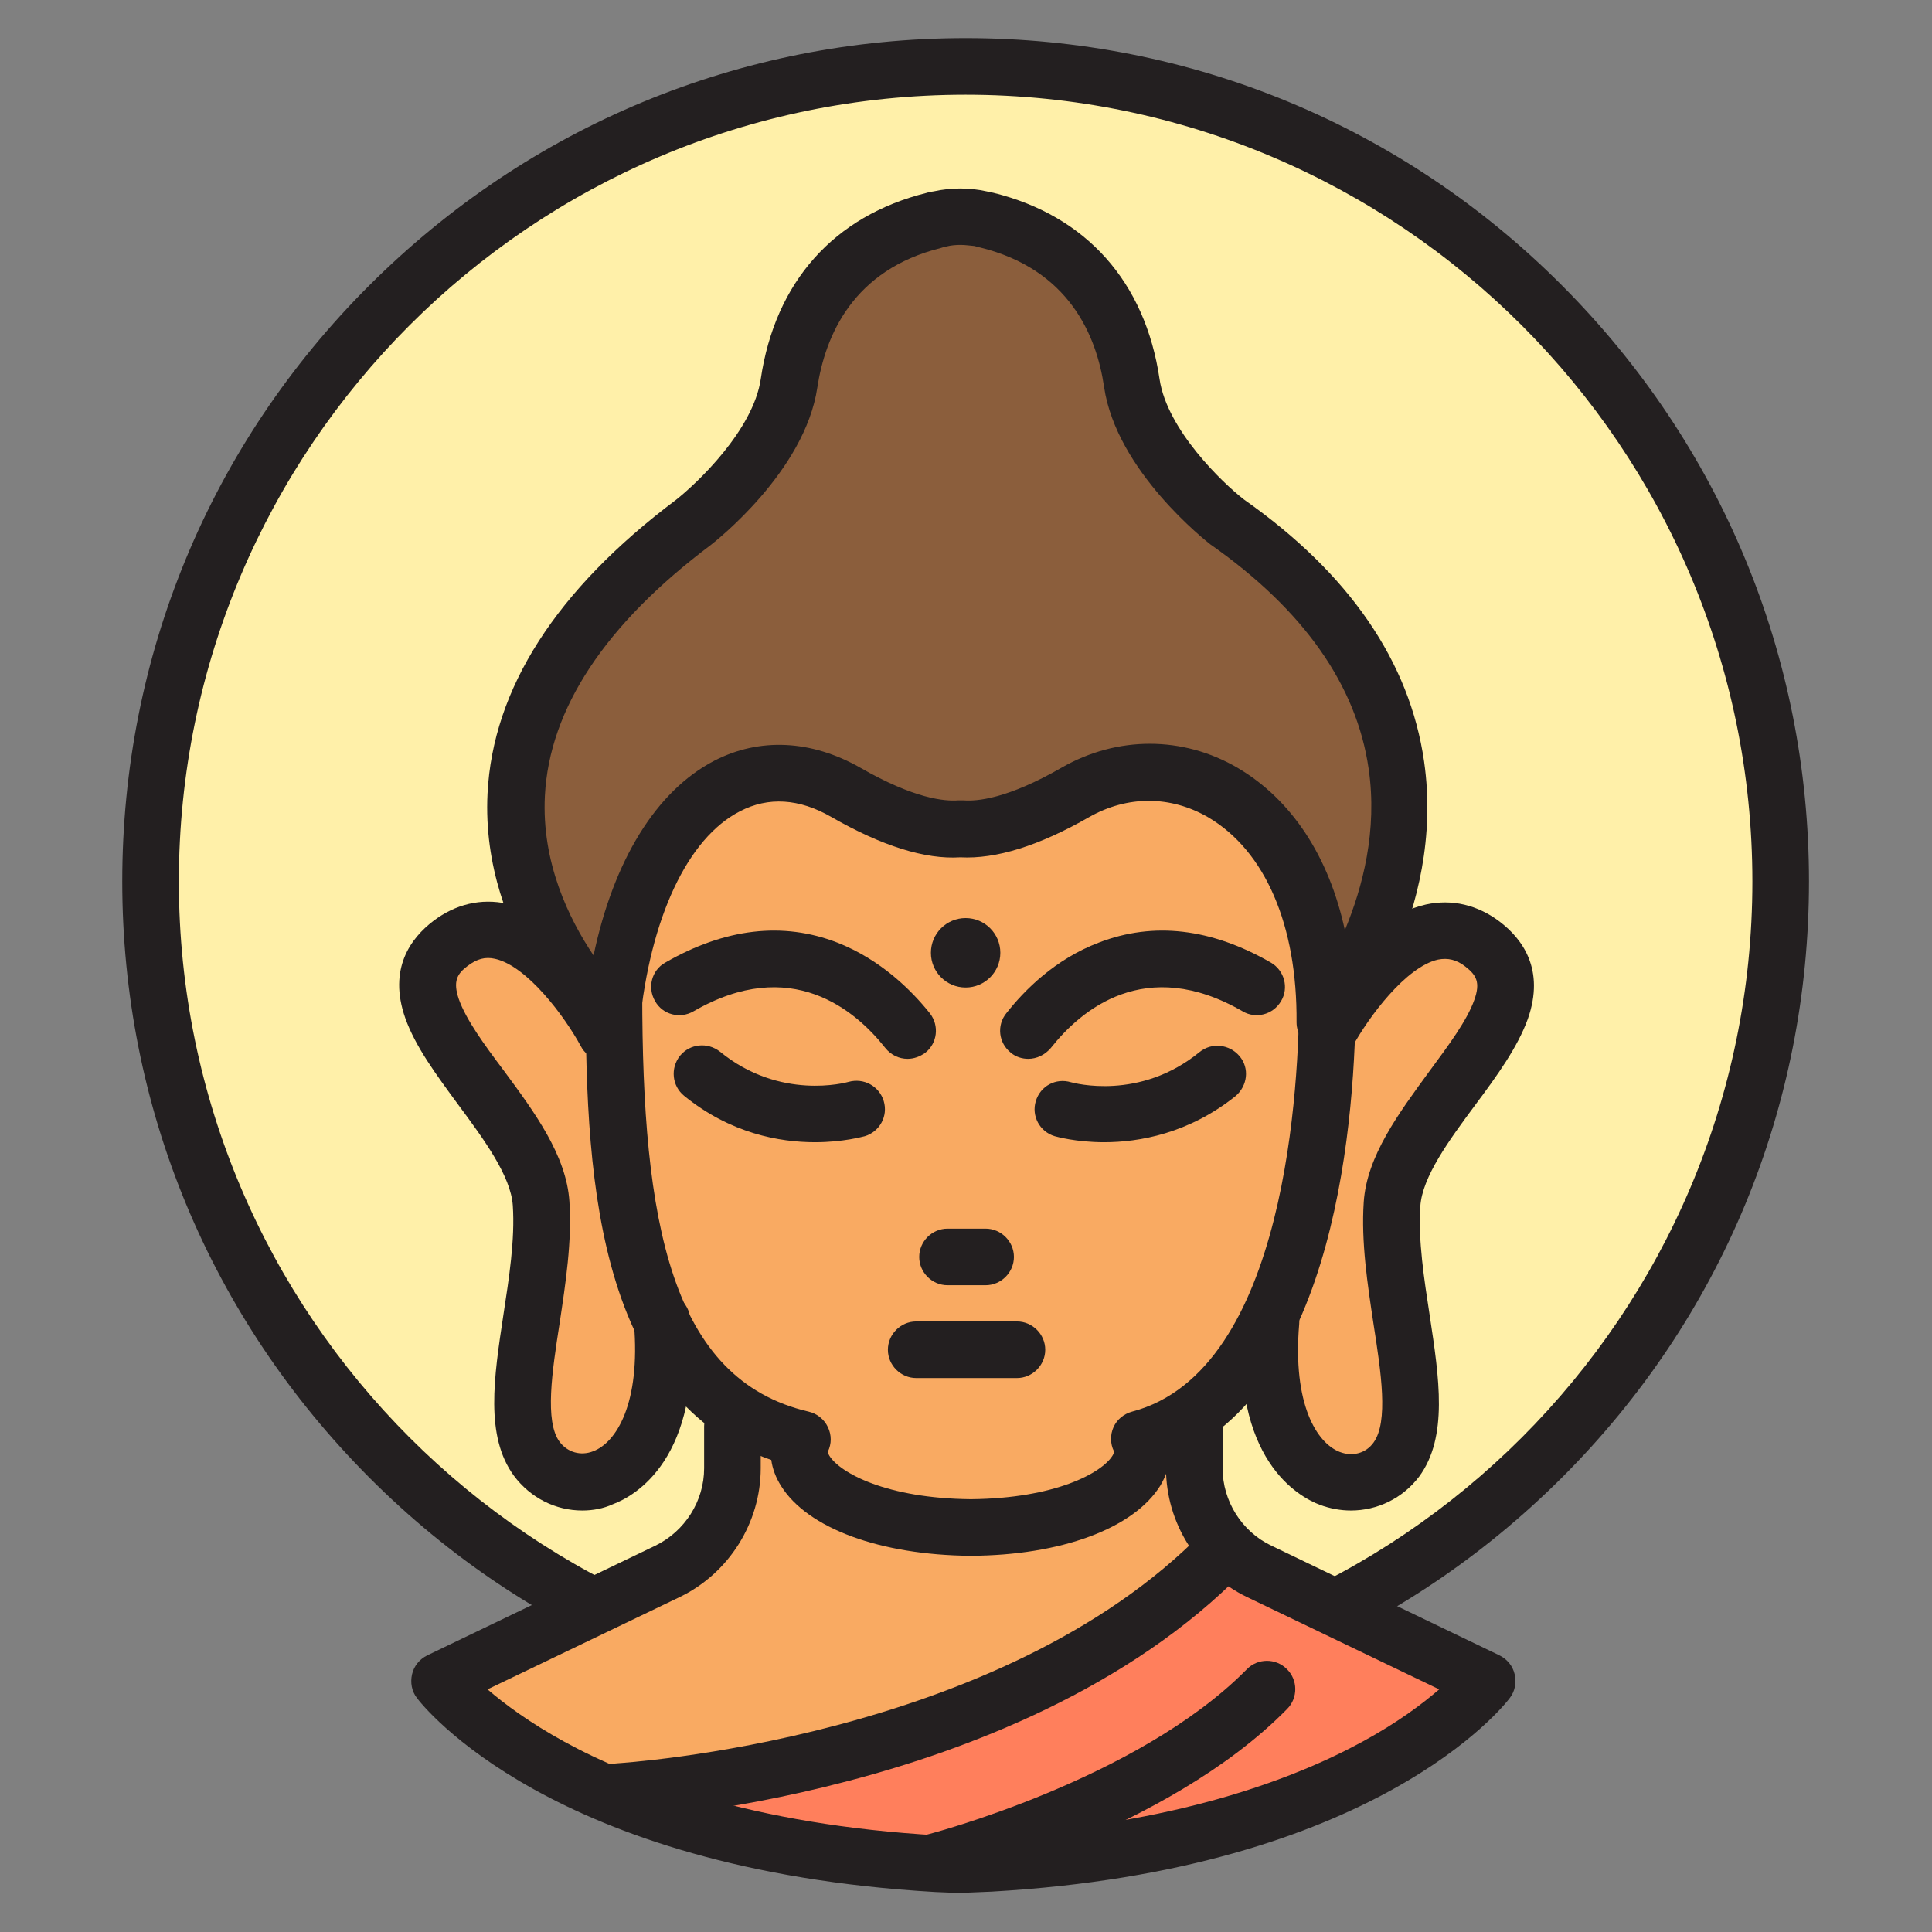
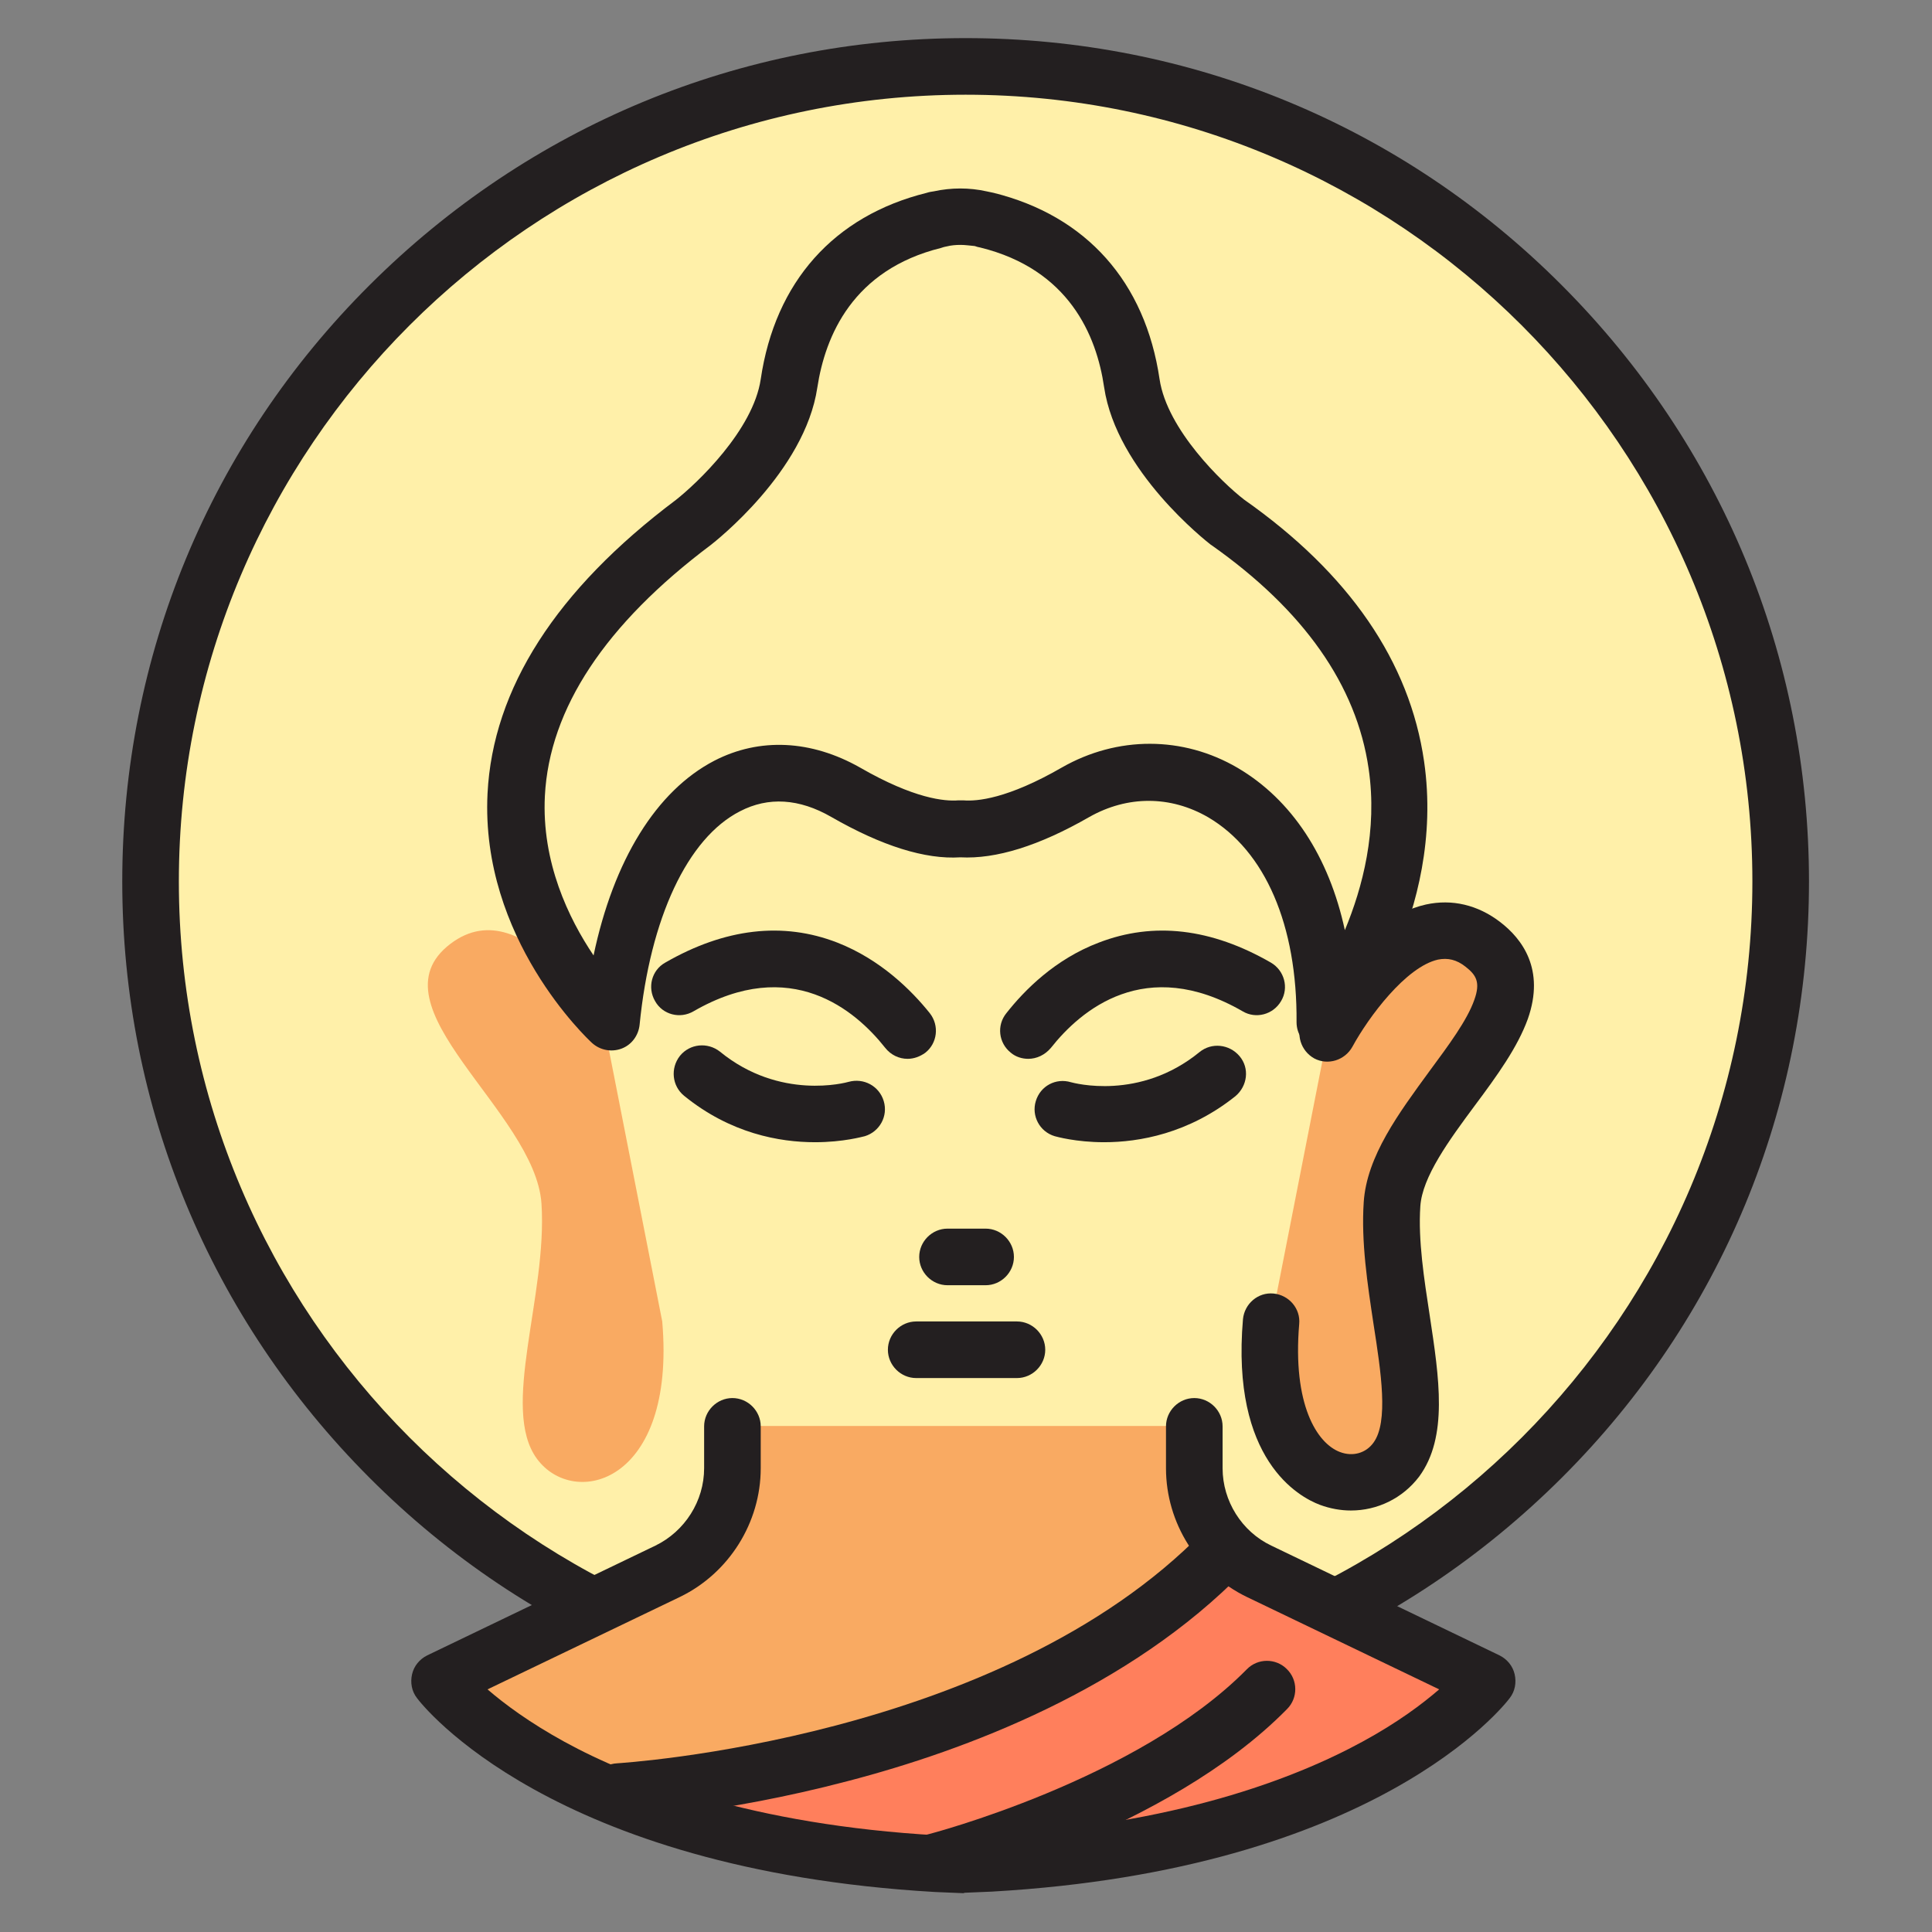
<svg xmlns="http://www.w3.org/2000/svg" version="1.0" id="Layer_1" x="0px" y="0px" viewBox="0 0 512 512" style="enable-background:new 0 0 512 512;" xml:space="preserve">
  <rect x="0" y="0" width="512" height="512" fill="#808080" stroke="none" />
  <g>
    <g>
      <circle style="fill:#FFF0A9;" cx="255.9" cy="233.6" r="216" />
      <path style="fill:#231F20;" d="M255.9,457.1c-59.7,0-115.8-23.2-158-65.5s-65.5-98.3-65.5-158s23.2-115.8,65.5-158    s98.3-65.5,158-65.5s115.8,23.2,158,65.5s65.5,98.3,65.5,158s-23.2,115.8-65.5,158S315.6,457.1,255.9,457.1z M255.9,25.1    c-115,0-208.5,93.5-208.5,208.5S141,442.1,255.9,442.1c115,0,208.5-93.5,208.5-208.5S370.9,25.1,255.9,25.1z" />
    </g>
    <path style="fill:#F9AA62;" d="M194.1,377.9v11.1c0,11.6-6.7,22.3-17.2,27.3l-60.5,29.1c0,0,32.2,42.7,131.7,48.3   c2.3,0.1,4.7,0.2,7.1,0.3c2.4-0.1,4.8-0.2,7.1-0.3c99.5-5.6,131.7-48.3,131.7-48.3l-60.5-29.1c-10.5-5.1-17.2-15.7-17.2-27.3v-11.1   " />
    <path style="fill:#F9AA62;" d="M351.9,273.8c0,0,20.8-39.1,41.1-23.7c21.8,16.5-22.5,44.5-24.1,68.9c-1.6,24.4,11,54.3,1.2,67.6   c-9.8,13.3-36.9,6.6-33.2-36.4" />
    <path style="fill:#F9AA62;" d="M160.5,273.8c0,0-20.8-39.1-41.1-23.7c-21.8,16.5,22.5,44.5,24.1,68.9c1.6,24.4-11,54.3-1.2,67.6   c9.8,13.3,36.9,6.6,33.2-36.4" />
-     <path style="fill:#F9AA62;" d="M351.7,263.3h-1.8c-0.5-13-2.7-27.9-8.4-38.8c-9.7-18.8-38.2-24-67.4-9.1   c-29.2,14.9-49.9-5.5-49.9-5.5c-46.5-15.7-58.4,40.3-60.5,53.4h-1c0,51.1,4,107.4,49.9,118.2c-4.7,9.8,12.3,23.2,44.7,23.4   c32.3-0.2,49.4-13.6,44.7-23.4C339.8,371.5,351.7,314.4,351.7,263.3z" />
-     <path style="fill:#8B5E3C;" d="M325.3,138.4c0,0-22.5-17.3-25.4-36.9c-2.5-16.9-11.8-36.6-38.4-43.2c-0.6-0.1-1.1-0.3-1.7-0.4   c-3.5-0.8-7.2-0.8-10.7,0c-0.6,0.1-1.1,0.3-1.7,0.4c-26.5,6.6-35.9,26.3-38.4,43.2c-2.9,19.6-25.4,36.9-25.4,36.9   c-91.2,68.4-21.7,132.4-21.7,132.4c5.3-53.9,33.8-77.1,62-60.9c15,8.6,24.7,10.1,30.4,9.6c5.7,0.5,15.4-1,30.4-9.6   c28.2-16.2,66.6,4.8,66.1,60.9C351.1,270.9,409.5,197.7,325.3,138.4z" />
    <g>
      <path style="fill:#231F20;" d="M351.1,278.4c-0.8,0-1.7-0.1-2.5-0.4c-3-1.1-5-3.9-5-7.1c0.2-25.7-8.3-45.4-23.4-54.3    c-10-5.8-21.4-5.8-31.5-0.1c-13.4,7.7-24.8,11.2-34.2,10.7c-9.3,0.6-20.8-3-34.2-10.7c-8.5-4.9-16.7-5.4-24.2-1.5    c-13.9,7.1-23.8,28.3-26.6,56.6c-0.3,2.8-2.1,5.3-4.8,6.3c-2.7,1-5.7,0.4-7.8-1.5c-1.2-1.1-29.6-27.7-27.7-66.1    c1.4-27.8,18.2-54,49.9-77.8c5.6-4.4,20.5-18.5,22.5-32c3.8-25.8,19.4-43.3,44-49.4c0.6-0.2,1.2-0.3,1.9-0.4c4.6-1,9.4-1,13.9,0    c0.6,0.1,1.3,0.3,1.9,0.4c24.6,6.1,40.2,23.6,44,49.4c2,13.4,16.7,27.5,22.4,31.9c27.9,19.6,43.9,43,47.7,69.4    c5.8,40.3-19.4,72.4-20.5,73.8C355.5,277.3,353.4,278.4,351.1,278.4z M254.6,64.9c-1.3,0-2.5,0.1-3.7,0.4c-0.5,0.1-1,0.2-1.5,0.4    c-23.4,5.8-30.7,23.3-32.8,37c-3.3,22.3-27.2,40.9-28.2,41.7c-28,21-42.8,43.4-44,66.5c-0.9,17.6,6.3,32.5,12.9,42.3    c5.3-25.2,16.6-43.6,32-51.6c12-6.2,25.7-5.5,38.6,1.8c14.4,8.3,22.5,9,26.1,8.7c0.4,0,0.8,0,1.3,0c3.6,0.3,11.7-0.4,26.1-8.7    c14.7-8.4,32.1-8.4,46.6,0.1c14.3,8.4,24.2,23.5,28.4,43c4.7-11.3,8.7-26.4,6.3-42.8c-3.2-22.1-17.2-42-41.6-59.2    c-0.1-0.1-0.2-0.1-0.3-0.2c-1-0.8-24.9-19.4-28.2-41.7c-2-13.7-9.3-31.2-32.8-37c-0.5-0.1-1-0.2-1.5-0.4    C257.1,65.1,255.8,64.9,254.6,64.9z" />
    </g>
    <g>
-       <path style="fill:#231F20;" d="M257.2,412.3C257.2,412.3,257.1,412.3,257.2,412.3c-24-0.2-43.2-7.3-50.2-18.5    c-1.4-2.2-2.3-4.6-2.6-6.9c-19.8-6.8-33.6-22.6-41.2-47.2c-7.1-22.9-8-50.3-8-76.4c0-4.1,3.4-7.5,7.5-7.5s7.5,3.4,7.5,7.5    c0,60.4,7.5,102.3,44.1,110.8c2.2,0.5,4.1,2,5.1,4.1s1,4.4,0,6.5c-0.1,0.3,0.4,1.1,0.4,1.1c2.8,4.5,15.1,11.3,37.5,11.5    c22.4-0.2,34.7-7,37.5-11.5c0.1-0.1,0.5-0.9,0.4-1.2c-1-2-1-4.4-0.1-6.4c0.9-2,2.7-3.5,4.9-4.1c41.1-10.8,44.3-87.6,44.3-110.9    c0-4.1,3.4-7.5,7.5-7.5s7.5,3.4,7.5,7.5c0,31.9-4.9,105.5-49.2,123.3c-0.3,2.4-1.2,4.8-2.6,7.2    C300.4,405.1,281.1,412.2,257.2,412.3C257.2,412.3,257.2,412.3,257.2,412.3z" />
-     </g>
+       </g>
    <g>
      <path style="fill:#231F20;" d="M358,400.3c-2.7,0-5.5-0.5-8.2-1.5c-5.6-2.1-23.6-11.9-20.4-49.2c0.4-4.1,4-7.2,8.1-6.8    c4.1,0.4,7.2,4,6.8,8.1c-1.8,21.3,4.7,31.6,10.8,33.9c3.4,1.3,6.9,0.3,8.9-2.5c4-5.5,2-18.6,0-31.4c-1.6-10.6-3.3-21.7-2.6-32.3    c0.8-12.2,9.3-23.6,17.4-34.7c5.1-6.9,10-13.5,11.9-18.9c1.7-4.7,0.5-6.6-2.3-8.8c-2.4-1.9-4.7-2.4-7.3-1.9    c-8.5,1.9-18.4,15.2-22.7,23.1c-2,3.6-6.5,5-10.1,3.1c-3.6-2-5-6.5-3.1-10.1c1.5-2.7,14.7-26.7,32.7-30.7    c6.9-1.5,13.7,0.1,19.6,4.6c5.9,4.5,12,12.6,7.4,25.7c-2.7,7.5-8.1,15-14,22.9c-6.9,9.3-14,19-14.5,26.8c-0.6,9,1,19.2,2.5,29    c2.5,16.5,4.9,32.1-2.8,42.6C371.7,397.1,365,400.3,358,400.3z" />
    </g>
    <g>
-       <path style="fill:#231F20;" d="M154.3,400.3c-7,0-13.7-3.3-18.1-9.2c-7.7-10.5-5.3-26.1-2.8-42.6c1.5-9.8,3.1-20,2.5-29    c-0.5-7.8-7.6-17.5-14.5-26.8c-5.8-7.9-11.3-15.3-14-22.9c-4.6-13.1,1.5-21.2,7.4-25.7c5.9-4.5,12.7-6.1,19.6-4.6    c18,3.9,31.2,28,32.7,30.7c1.9,3.7,0.6,8.2-3.1,10.1c-3.7,1.9-8.2,0.6-10.1-3.1c-4.3-7.9-14.2-21.2-22.7-23.1    c-2.6-0.6-4.8,0-7.3,1.9c-2.8,2.1-3.9,4.1-2.3,8.8c1.9,5.4,6.7,12,11.9,18.9c8.2,11.1,16.6,22.5,17.4,34.7    c0.7,10.6-1,21.6-2.6,32.3c-2,12.8-4,26,0,31.4c2.1,2.8,5.6,3.8,8.9,2.5c6.1-2.3,12.6-12.6,10.8-33.9c-0.4-4.1,2.7-7.8,6.8-8.1    c4.1-0.4,7.8,2.7,8.1,6.8c3.2,37.3-14.8,47.1-20.4,49.2C159.9,399.8,157.1,400.3,154.3,400.3z" />
-     </g>
+       </g>
    <g>
      <path style="fill:#231F20;" d="M240.5,280.6c-2.2,0-4.4-1-5.9-2.9c-7.9-10-25-24.6-50.8-9.7c-3.6,2.1-8.2,0.9-10.2-2.7    c-2.1-3.6-0.9-8.2,2.7-10.2c15.8-9.1,31.2-10.9,45.6-5.3c11.5,4.5,19.7,12.7,24.5,18.7c2.6,3.3,2,8-1.2,10.5    C243.8,280,242.2,280.6,240.5,280.6z" />
    </g>
    <g>
      <path style="fill:#231F20;" d="M272.5,280.6c-1.6,0-3.3-0.5-4.6-1.6c-3.3-2.6-3.8-7.3-1.2-10.5c4.8-6.1,12.9-14.3,24.5-18.7    c14.5-5.6,29.8-3.8,45.6,5.3c3.6,2.1,4.8,6.7,2.7,10.2c-2.1,3.6-6.7,4.8-10.2,2.7c-25.8-14.9-42.9-0.3-50.8,9.7    C276.9,279.6,274.7,280.6,272.5,280.6z" />
    </g>
    <g>
      <path style="fill:#231F20;" d="M292.6,302.7c-7.5,0-12.7-1.5-13.1-1.6c-4-1.2-6.2-5.4-5-9.3c1.2-4,5.3-6.2,9.3-5    c0.8,0.2,18.2,5,34.1-8c3.2-2.6,7.9-2.1,10.6,1.1s2.1,7.9-1.1,10.6C315,300.4,301.9,302.7,292.6,302.7z" />
    </g>
    <g>
      <path style="fill:#231F20;" d="M216,302.7c-9.4,0-22.4-2.3-34.7-12.3c-3.2-2.6-3.7-7.3-1.1-10.6c2.6-3.2,7.3-3.7,10.6-1.1    c15.9,13,33.4,8.2,34.1,8c4-1.1,8.1,1.1,9.3,5.1c1.2,4-1.1,8.1-5,9.3C228.7,301.2,223.5,302.7,216,302.7z" />
    </g>
    <g>
      <path style="fill:#231F20;" d="M261.2,340.6h-10.1c-4.1,0-7.5-3.4-7.5-7.5s3.4-7.5,7.5-7.5h10.1c4.1,0,7.5,3.4,7.5,7.5    S265.3,340.6,261.2,340.6z" />
    </g>
    <g>
      <path style="fill:#231F20;" d="M269.5,365.2h-26.7c-4.1,0-7.5-3.4-7.5-7.5s3.4-7.5,7.5-7.5h26.7c4.1,0,7.5,3.4,7.5,7.5    S273.6,365.2,269.5,365.2z" />
    </g>
    <path style="fill:#FF7F5C;" d="M324.8,409.9c-51.7,45.2-121.3,61.8-158.2,67.7c19.9,7.7,46.6,14.3,81.6,16.3   c2.3,0.1,4.7,0.2,7.1,0.3c2.4-0.1,4.8-0.2,7.1-0.3c99.5-5.6,131.7-48.3,131.7-48.3l-60.5-29.1C330.3,414.8,327.3,412.5,324.8,409.9   z" />
    <g>
      <path style="fill:#231F20;" d="M255.3,501.7c-0.1,0-0.2,0-0.3,0c-2.5-0.1-4.9-0.2-7.2-0.3C146,495.5,111.9,451.9,110.5,450    c-1.4-1.8-1.8-4.1-1.3-6.3c0.5-2.2,2-4,4-5l60.5-29.1c7.8-3.8,12.9-11.8,12.9-20.5v-11.1c0-4.1,3.4-7.5,7.5-7.5s7.5,3.4,7.5,7.5    v11.1c0,14.4-8.4,27.8-21.4,34.1l-51,24.5c4.4,3.8,11.1,8.8,20.4,13.9c17.9,9.8,49.6,22,99,24.8c2.1,0.1,4.4,0.2,6.7,0.3    c2.3-0.1,4.5-0.2,6.7-0.3c49.3-2.8,81-15,99-24.8c9.4-5.1,16-10.1,20.4-13.9l-51-24.5c-13-6.3-21.4-19.6-21.4-34.1v-11.1    c0-4.1,3.4-7.5,7.5-7.5s7.5,3.4,7.5,7.5v11.1c0,8.7,5.1,16.8,12.9,20.5l60.5,29.1c2,1,3.5,2.8,4,5c0.5,2.2,0.1,4.5-1.3,6.3    c-1.4,1.9-35.5,45.5-137.3,51.3c-2.3,0.1-4.7,0.2-7.2,0.3C255.5,501.7,255.4,501.7,255.3,501.7z" />
    </g>
    <g>
      <path style="fill:#231F20;" d="M163.9,482.3c-4,0-7.3-3.1-7.5-7.1c-0.2-4.1,3-7.7,7.1-7.9l0,0c1-0.1,101.7-6.1,155.5-61.5    c2.9-3,7.6-3,10.6-0.1c3,2.9,3,7.6,0.1,10.6c-30.4,31.3-73.9,47.6-105,55.7c-33.4,8.8-59.4,10.2-60.5,10.3    C164.1,482.3,164,482.3,163.9,482.3z" />
    </g>
    <g>
      <path style="fill:#231F20;" d="M247.5,501c-3.4,0-6.4-2.3-7.3-5.7c-1-4,1.4-8.1,5.4-9.1l0,0c0.6-0.1,55.9-14.5,84.8-43.8    c2.9-3,7.7-3,10.6-0.1c3,2.9,3,7.7,0.1,10.6c-31.8,32.4-89.4,47.2-91.8,47.9C248.7,500.9,248.1,501,247.5,501z" />
    </g>
-     <circle style="fill:#231F20;" cx="255.9" cy="252.5" r="9.2" />
  </g>
</svg>